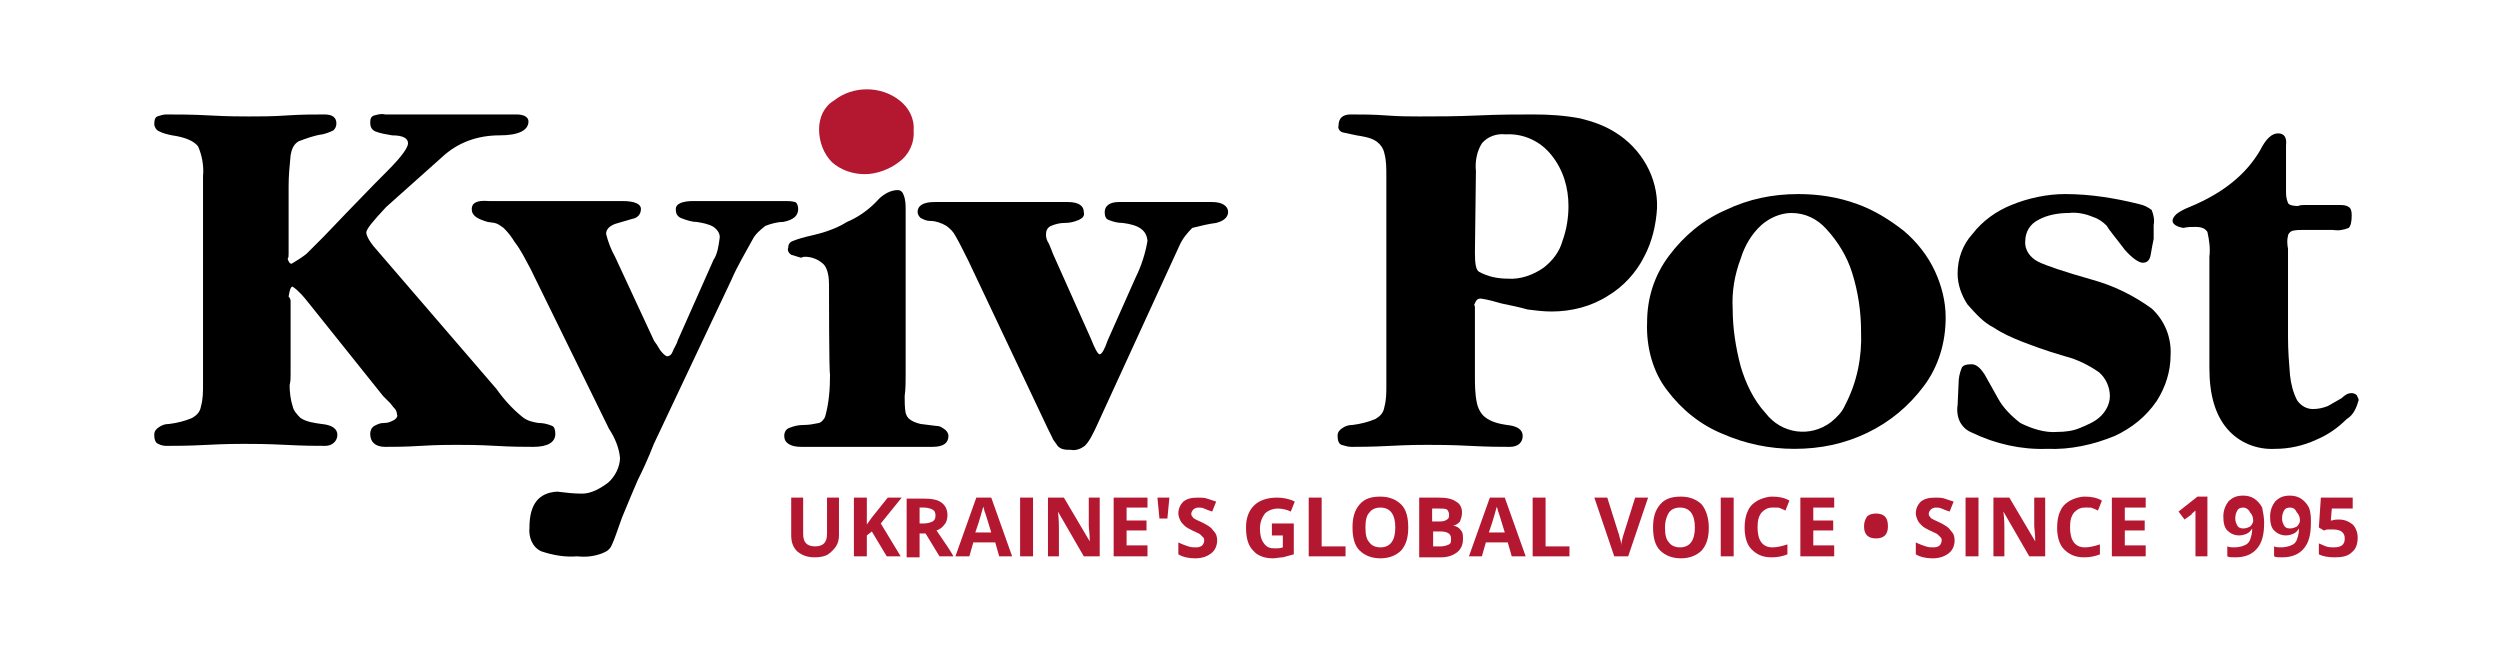
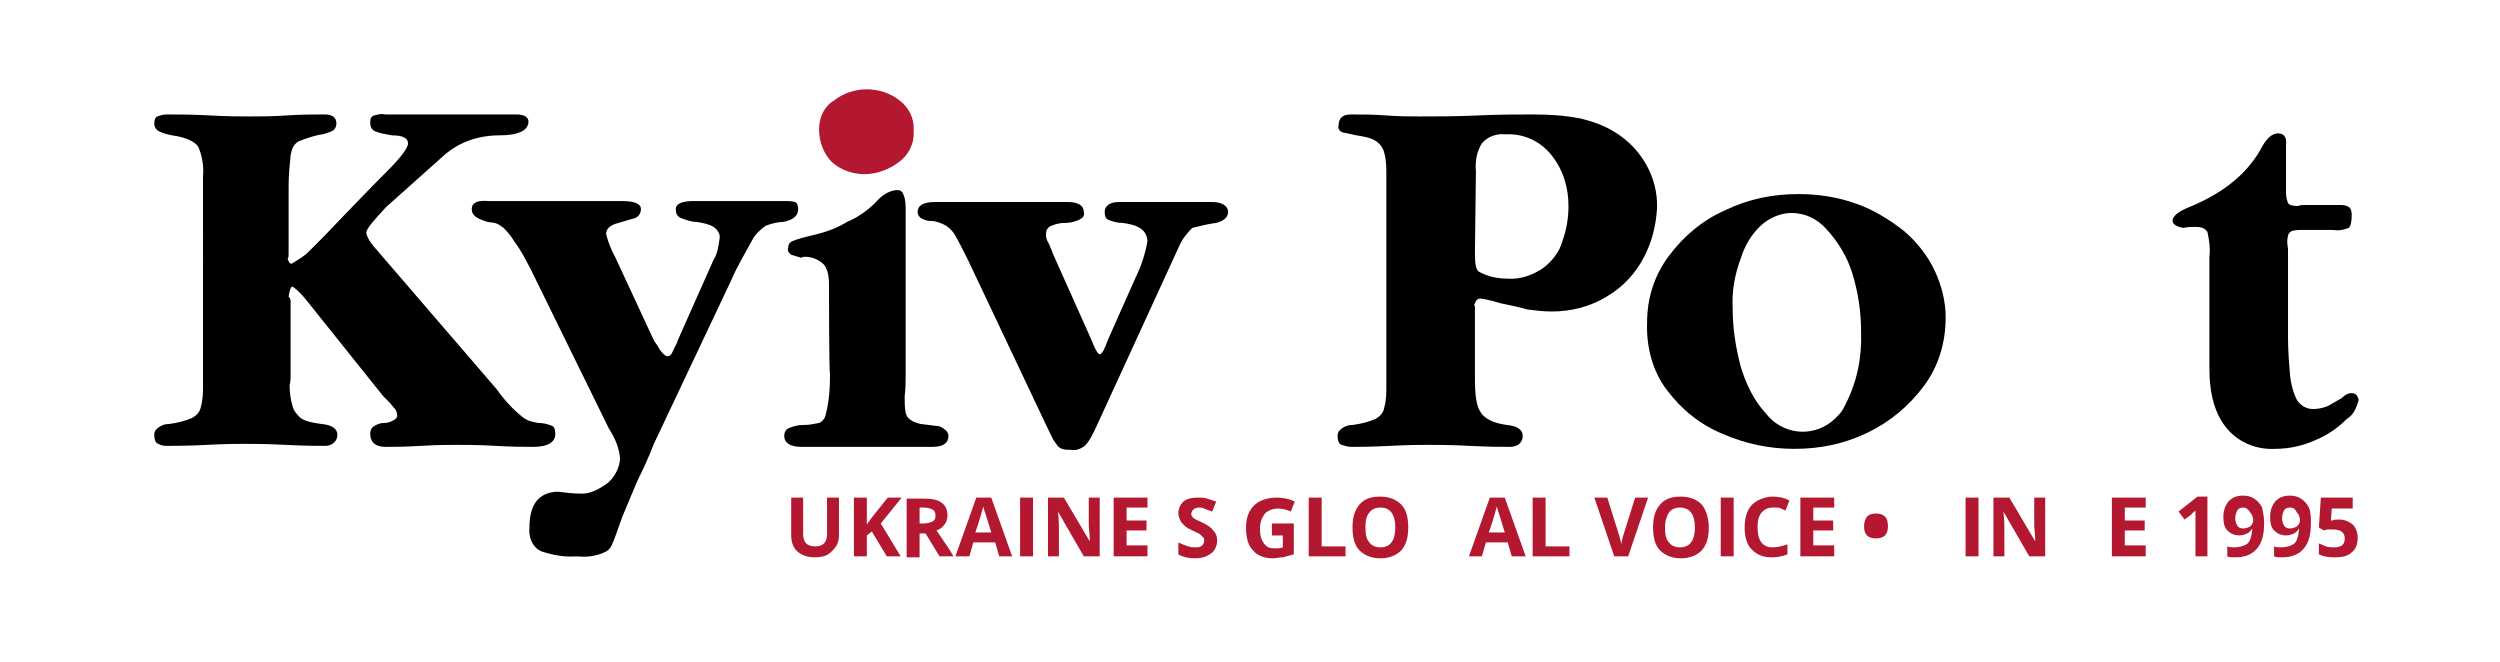
<svg xmlns="http://www.w3.org/2000/svg" version="1.1" id="Layer_1" x="0px" y="0px" viewBox="0 0 251.2 66.5" style="enable-background:new 0 0 251.2 66.5;" xml:space="preserve">
  <style type="text/css">
	.st0{fill:#B41730;}
</style>
  <path d="M29.2,30.3v7.3c0,0.4,0,0.7-0.1,1.1c0,0.7,0.1,1.5,0.3,2.1c0.1,0.5,0.5,0.9,0.8,1.2c0.6,0.4,1.4,0.5,2.1,0.6  c1.1,0.1,1.6,0.5,1.6,1.1s-0.5,1.1-1.2,1.1c-0.8,0-2.1,0-4-0.1s-3.3-0.1-4.2-0.1c-0.6,0-1.8,0-3.7,0.1s-3.2,0.1-3.9,0.1  c-0.4,0-0.6,0-1-0.2c-0.3-0.1-0.4-0.5-0.4-0.9c0-0.4,0.2-0.6,0.5-0.8s0.6-0.3,1-0.3c0.8-0.1,1.6-0.3,2.3-0.6  c0.5-0.3,0.8-0.6,0.9-1.2c0.2-0.7,0.2-1.5,0.2-2.1V17.7c0.1-1-0.1-2.1-0.5-3c-0.4-0.5-1.2-0.9-2.6-1.1c-0.5-0.1-0.9-0.2-1.3-0.4  c-0.3-0.1-0.5-0.5-0.5-0.7c0-0.5,0.1-0.7,0.3-0.8c0.3-0.1,0.6-0.2,0.9-0.2c1.1,0,2.6,0,4.4,0.1c1.8,0.1,3.1,0.1,3.9,0.1  c1.1,0,2.4,0,3.8-0.1c1.5-0.1,2.7-0.1,3.8-0.1c0.8,0,1.2,0.3,1.2,0.9c0,0.3-0.1,0.5-0.3,0.7c-0.4,0.2-0.7,0.3-1.1,0.4  c-0.8,0.1-1.6,0.4-2.4,0.7c-0.5,0.3-0.7,0.8-0.8,1.4c-0.1,1-0.2,2.1-0.2,3.1v6.8c0,0.2,0,0.4-0.1,0.5c0.1,0.3,0.2,0.5,0.4,0.5  c0.5-0.3,1-0.6,1.5-1c0.4-0.4,0.9-0.9,1.7-1.7l2.3-2.4c0.7-0.7,2.1-2.2,4.2-4.3c1.4-1.4,2-2.3,2-2.7c0-0.5-0.5-0.8-1.6-0.8  c-0.6-0.1-1.2-0.2-1.7-0.4c-0.4-0.2-0.5-0.5-0.5-0.9s0.1-0.6,0.4-0.7c0.4-0.1,0.7-0.2,1.1-0.1h13.2c0.8,0,1.2,0.3,1.2,0.7  c0,0.9-1,1.4-2.9,1.4c-2.2,0-4.2,0.7-5.8,2.2l-5.6,5c-1.3,1.4-2,2.2-2,2.6c0.1,0.5,0.4,0.9,0.7,1.3l12.4,14.4c0.7,1,1.6,2,2.6,2.8  c0.5,0.4,1,0.5,1.6,0.6c0.5,0,0.9,0.1,1.4,0.3c0.2,0.1,0.3,0.4,0.3,0.8c0,0.8-0.7,1.3-2.2,1.3c-0.8,0-2.1,0-3.8-0.1s-3-0.1-3.9-0.1  c-0.8,0-2,0-3.6,0.1c-1.6,0.1-2.8,0.1-3.6,0.1c-1,0-1.5-0.5-1.5-1.3c0-0.3,0.1-0.6,0.4-0.8c0.4-0.2,0.6-0.3,1-0.3  c0.4,0,0.6-0.1,1-0.3c0.2-0.1,0.4-0.4,0.3-0.5c0-0.2-0.1-0.5-0.2-0.6c-0.2-0.2-0.4-0.5-0.5-0.6l-0.7-0.7l-7.6-9.5  c-0.4-0.5-0.9-1.1-1.5-1.5c-0.2,0-0.3,0.4-0.4,1C29.2,30,29.2,30.2,29.2,30.3" />
  <path d="M53.3,27c-0.5-0.9-0.9-1.8-1.6-2.7c-0.3-0.5-0.6-0.9-1.1-1.4c-0.3-0.2-0.5-0.4-0.9-0.5L49,22.3c-1-0.3-1.6-0.6-1.6-1.3  c0-0.6,0.5-0.9,1.7-0.8h13.4c1.3,0,1.9,0.3,1.9,0.8s-0.3,0.9-0.9,1l-1.7,0.5c-0.5,0.2-0.9,0.5-0.9,1c0.2,0.8,0.5,1.6,0.9,2.3  l3.9,8.4c0.1,0.2,0.3,0.4,0.4,0.6s0.3,0.5,0.5,0.7c0.1,0.1,0.2,0.2,0.4,0.3c0.3,0,0.5-0.2,0.6-0.5s0.4-0.7,0.5-1.1l3.6-8.1  c0.4-0.6,0.5-1.4,0.6-2.1c0.1-0.5-0.2-0.9-0.6-1.2c-0.5-0.3-1.1-0.4-1.7-0.5c-0.5,0-1.1-0.2-1.6-0.4c-0.4-0.2-0.5-0.5-0.5-0.9  c0-0.5,0.6-0.8,1.8-0.8h9.1c0.4,0,0.7,0,1.1,0.1c0.2,0.1,0.3,0.4,0.3,0.7c0,0.7-0.5,1.1-1.5,1.3c-0.6,0-1.3,0.2-1.8,0.4  c-0.5,0.4-1,0.8-1.3,1.4c-0.7,1.3-1.5,2.6-2.1,4l-7.8,16.5c-0.1,0.2-0.5,1.4-1.6,3.6c-1,2.3-1.5,3.6-1.6,3.8c-0.5,1.4-0.8,2.3-1,2.7  c-0.2,0.5-0.5,0.7-1,0.9c-0.8,0.3-1.6,0.4-2.5,0.3c-1.2,0.1-2.4-0.1-3.6-0.5C53.5,55,53.1,54,53.2,53c0-2.3,0.9-3.5,2.8-3.6  c0.8,0.1,1.6,0.2,2.5,0.2c0.9,0,1.8-0.5,2.6-1.1c0.7-0.6,1.2-1.6,1.2-2.5c-0.1-1-0.5-2-1.1-2.9L53.3,27z" />
  <path d="M83.3,29.5v-0.9c0-0.7-0.1-1.5-0.5-2c-0.5-0.5-1.2-0.8-1.9-0.8c-0.1,0-0.2,0-0.4,0.1c-0.4-0.1-0.6-0.2-1-0.3  c-0.3-0.2-0.4-0.5-0.3-0.7c0-0.4,0.2-0.6,0.5-0.7c0.5-0.2,1.2-0.4,1.7-0.5c1.3-0.3,2.6-0.7,3.7-1.4c1.2-0.5,2.3-1.3,3.2-2.3  c0.5-0.5,1.2-0.9,1.9-0.9c0.3,0,0.5,0.2,0.6,0.5c0.2,0.5,0.2,1,0.2,1.6v16.4c0,0.7,0,1.5-0.1,2.2c0,0.5,0,1.2,0.1,1.7  c0.1,0.3,0.2,0.5,0.5,0.7s0.6,0.3,1,0.4l1.6,0.2c0.4,0,0.6,0.2,0.9,0.4c0.2,0.2,0.3,0.4,0.3,0.6c0,0.7-0.5,1.1-1.6,1.1H80.5  c-1.1,0-1.7-0.4-1.7-1.1c0-0.4,0.2-0.7,0.5-0.8c0.5-0.2,0.9-0.3,1.5-0.3c0.5,0,1-0.1,1.5-0.2c0.3-0.1,0.5-0.4,0.6-0.6  c0.4-1.4,0.5-2.8,0.5-4.3C83.3,37.5,83.3,29.5,83.3,29.5z" />
  <path class="st0" d="M82.3,13c0-1.2,0.5-2.3,1.5-2.9c1.9-1.5,4.7-1.5,6.6,0c0.9,0.7,1.5,1.8,1.4,3c0.1,1.3-0.5,2.5-1.5,3.2  c-0.9,0.7-2.2,1.2-3.4,1.2s-2.4-0.4-3.3-1.2C82.8,15.5,82.3,14.3,82.3,13" />
  <path d="M97.3,26.2c-0.6-1.2-1-2-1.3-2.5c-0.2-0.4-0.5-0.7-0.9-1c-0.5-0.3-1.1-0.5-1.6-0.5c-0.4,0-0.6-0.1-1-0.3  c-0.2-0.2-0.3-0.4-0.3-0.6c0-0.6,0.5-1,1.7-1h13.4c1.1,0,1.6,0.4,1.6,1c0.1,0.4-0.1,0.6-0.5,0.8c-0.5,0.2-0.9,0.3-1.4,0.3  s-0.9,0.1-1.4,0.3c-0.4,0.2-0.5,0.5-0.5,0.9c0,0.3,0.1,0.6,0.3,0.9c0.2,0.5,0.3,0.7,0.4,1l3.8,8.5c0.4,1,0.7,1.6,0.9,1.6  s0.5-0.5,0.8-1.4l2.8-6.3c0.6-1.2,1-2.5,1.2-3.7c-0.1-1.1-0.9-1.6-2.5-1.8c-0.5,0-0.9-0.1-1.4-0.3c-0.3-0.1-0.4-0.4-0.4-0.8  c0-0.6,0.5-1,1.4-1h9.4c1,0,1.6,0.4,1.6,1c0,0.5-0.4,0.9-1.2,1.1c-0.8,0.1-1.6,0.3-2.4,0.5c-0.5,0.5-1,1.1-1.3,1.8L110.1,43  c-0.3,0.6-0.6,1.3-1.1,1.8c-0.4,0.3-0.9,0.5-1.4,0.4c-0.3,0-0.6,0-0.9-0.1c-0.2-0.1-0.4-0.2-0.5-0.4c-0.2-0.3-0.4-0.5-0.5-0.8  c-0.2-0.4-0.3-0.6-0.4-0.8L97.3,26.2z" />
  <path d="M148.2,25.4c0,1.1,0.1,1.7,0.4,1.9c0.9,0.5,1.9,0.7,2.9,0.7c1.3,0.1,2.6-0.4,3.6-1.1c0.9-0.7,1.6-1.6,1.9-2.7  c0.4-1.1,0.6-2.3,0.6-3.5c0-1.8-0.5-3.6-1.7-5.1c-1.1-1.4-2.8-2.2-4.6-2.1c-0.9-0.1-1.8,0.2-2.4,0.9c-0.5,0.8-0.7,1.8-0.6,2.8  L148.2,25.4L148.2,25.4z M148.2,31v6.7c0,0.9,0,1.9,0.2,2.8c0.1,0.5,0.4,1.1,0.8,1.4c0.6,0.5,1.5,0.7,2.2,0.8  c1.1,0.1,1.6,0.5,1.6,1.1s-0.4,1.1-1.3,1.1s-2.1,0-4-0.1s-3.3-0.1-4.3-0.1c-0.6,0-1.8,0-3.7,0.1c-1.9,0.1-3.2,0.1-3.9,0.1  c-0.4,0-0.6-0.1-1-0.2c-0.3-0.1-0.4-0.5-0.4-0.9c0-0.4,0.2-0.6,0.5-0.8s0.6-0.3,1-0.3c0.8-0.1,1.6-0.3,2.3-0.6  c0.5-0.3,0.8-0.6,0.9-1.2c0.2-0.7,0.2-1.5,0.2-2.1V17.7c0-0.8,0-1.6-0.2-2.3c-0.1-0.5-0.4-0.9-0.8-1.2c-0.6-0.4-1.4-0.5-2-0.6  c-0.5-0.1-0.9-0.2-1.4-0.3c-0.3-0.1-0.5-0.4-0.4-0.7c0-0.7,0.4-1.1,1.2-1.1c1.1,0,2.3,0,3.6,0.1s2.5,0.1,3.3,0.1  c1.7,0,3.7,0,5.9-0.1s4-0.1,5.6-0.1c1.6,0,3.1,0.1,4.7,0.4c1.2,0.3,2.4,0.7,3.5,1.4c2.6,1.6,4.3,4.5,4.2,7.6  c-0.1,1.7-0.5,3.4-1.3,4.9c-0.8,1.6-2.1,3-3.6,3.9c-1.7,1.1-3.7,1.6-5.7,1.6c-0.8,0-1.6-0.1-2.4-0.2c-0.7-0.2-1.6-0.4-2.6-0.6  c-0.7-0.2-1.4-0.4-2.1-0.5c-0.4,0-0.5,0.2-0.7,0.7C148.2,30.6,148.2,30.8,148.2,31" />
  <path d="M174.1,31c0,2,0.3,3.9,0.8,5.8c0.5,1.7,1.3,3.4,2.5,4.7c1.6,2.1,4.5,2.5,6.6,0.9c0.6-0.5,1.1-1,1.4-1.7  c1.2-2.3,1.7-4.8,1.6-7.4c0-2-0.3-4-0.9-5.9c-0.5-1.6-1.4-3.1-2.6-4.4c-0.9-1-2.1-1.6-3.5-1.6c-1.1,0-2.2,0.5-3,1.2  c-1,0.9-1.7,2.1-2.1,3.4C174.3,27.6,174,29.3,174.1,31 M165.5,32.4c0-2.4,0.7-4.7,2.2-6.7c1.5-2,3.4-3.6,5.7-4.6  c2.3-1.1,4.7-1.6,7.3-1.6c2,0,4,0.3,5.9,1c1.7,0.6,3.3,1.6,4.7,2.7c1.3,1.1,2.4,2.5,3.1,4c0.7,1.5,1.1,3.1,1.1,4.7  c0,2.5-0.7,4.9-2.2,6.9c-1.5,2-3.4,3.6-5.7,4.7c-2.3,1.1-4.7,1.6-7.3,1.6c-2.5,0-4.9-0.5-7.2-1.5c-2.2-0.9-4.1-2.4-5.6-4.4  C166.1,37.4,165.4,34.9,165.5,32.4" />
-   <path d="M196.8,38.5c0-0.5,0.1-1,0.3-1.5c0.1-0.3,0.5-0.4,1-0.4s0.9,0.4,1.3,1l1.4,2.5c0.5,0.9,1.3,1.7,2.2,2.4  c1.2,0.6,2.5,1,3.7,0.9c0.8,0,1.6-0.1,2.3-0.4c0.7-0.3,1.5-0.6,2.1-1.2c0.5-0.5,0.9-1.2,0.9-2c0-0.9-0.4-1.8-1.1-2.4  c-1-0.7-2.2-1.3-3.4-1.6c-2.1-0.6-3.6-1.2-4.4-1.5c-1-0.4-1.9-0.8-2.8-1.4c-1-0.5-1.8-1.4-2.6-2.3c-0.6-0.9-1-2-1-3.1  c0-1.5,0.5-2.9,1.5-4c1-1.3,2.4-2.3,3.9-2.9c1.7-0.7,3.6-1.1,5.4-1.1c2.5,0,5,0.4,7.4,1c0.5,0.1,0.9,0.3,1.3,0.6  c0.2,0.5,0.3,1,0.2,1.5v1.4c-0.1,0.5-0.2,1-0.3,1.6s-0.4,0.8-0.8,0.8s-1.1-0.5-1.8-1.3c-0.9-1.2-1.6-2-1.8-2.4  c-0.4-0.4-0.8-0.7-1.4-0.9c-0.7-0.3-1.6-0.5-2.4-0.4c-1.1,0-2.2,0.2-3.1,0.7c-0.8,0.4-1.3,1.2-1.3,2.1c-0.1,0.9,0.5,1.7,1.3,2.1  s2.6,1,5.4,1.8c2.2,0.6,4.2,1.6,6,2.9c1.3,1.2,2,2.9,1.9,4.7c0,1.6-0.5,3.2-1.4,4.6c-1.1,1.6-2.5,2.7-4.2,3.5  c-2.2,0.9-4.5,1.4-6.8,1.3c-2.6,0.1-5.2-0.5-7.5-1.6c-0.5-0.2-0.9-0.5-1.2-1c-0.3-0.5-0.4-1.2-0.3-1.8L196.8,38.5z" />
  <path d="M229.9,25v8.9c0,1.3,0.1,2.6,0.2,3.8c0.1,0.9,0.3,1.7,0.7,2.5c0.4,0.6,1,0.9,1.6,0.9c0.5,0,1-0.1,1.5-0.3  c0.5-0.3,0.9-0.5,1.4-0.8c0.3-0.3,0.6-0.5,1-0.5c0.2,0,0.4,0.1,0.5,0.2c0.1,0.2,0.2,0.4,0.2,0.5c-0.2,0.7-0.5,1.5-1.2,1.9  c-0.9,0.9-1.9,1.6-3.1,2.1c-1.3,0.6-2.7,0.9-4.1,0.9c-1.8,0.1-3.6-0.6-4.8-2c-1.2-1.4-1.8-3.4-1.8-6.1V25.8c0.1-0.8,0-1.6-0.2-2.5  c-0.2-0.3-0.5-0.5-1.2-0.5c-0.4,0-0.8,0-1.2,0.1c-0.7-0.1-1.1-0.4-1.1-0.7c0-0.3,0.2-0.5,0.4-0.7c0.4-0.3,0.8-0.5,1.3-0.7  c3.4-1.4,5.7-3.3,7.1-5.7c0.6-1.2,1.2-1.7,1.8-1.7s0.9,0.4,0.8,1.2v4.5c0,0.5,0,0.8,0.2,1.3c0.1,0.2,0.5,0.3,1,0.3  c0.2-0.1,0.5-0.1,0.6-0.1h3.6c0.3,0,0.6,0,0.9,0.2c0.2,0.1,0.3,0.4,0.3,0.8c0,0.7-0.1,1.1-0.3,1.3c-0.5,0.2-1,0.3-1.6,0.2h-2.8  c-0.5,0-0.9,0-1.3,0.1c-0.2,0.1-0.4,0.3-0.4,0.5C229.8,24,229.8,24.5,229.9,25" />
  <g>
    <path class="st0" d="M84.3,50v3.8c0,0.4-0.1,0.8-0.3,1.1c-0.2,0.3-0.5,0.6-0.8,0.8c-0.3,0.2-0.8,0.3-1.3,0.3   c-0.8,0-1.3-0.2-1.8-0.6c-0.4-0.4-0.6-0.9-0.6-1.6V50h1.2v3.6c0,0.5,0.1,0.8,0.3,1c0.2,0.2,0.5,0.3,0.9,0.3s0.7-0.1,0.9-0.3   c0.2-0.2,0.3-0.5,0.3-1V50H84.3z" />
    <path class="st0" d="M90.5,55.9h-1.4l-1.5-2.5l-0.5,0.4v2.1h-1.3V50h1.3v2.7l0.5-0.7l1.6-2h1.4l-2.1,2.6L90.5,55.9z" />
    <path class="st0" d="M92.4,53.7V56h-1.3v-5.9h1.7c0.8,0,1.4,0.1,1.8,0.4c0.4,0.3,0.6,0.7,0.6,1.3c0,0.3-0.1,0.7-0.3,0.9   c-0.2,0.3-0.5,0.5-0.8,0.6c0.9,1.3,1.5,2.2,1.7,2.6h-1.4L93,53.6h-0.6V53.7z M92.4,52.6h0.4c0.4,0,0.7-0.1,0.9-0.2   c0.2-0.1,0.3-0.3,0.3-0.6s-0.1-0.5-0.3-0.6c-0.2-0.1-0.5-0.2-0.9-0.2h-0.4V52.6z" />
    <path class="st0" d="M100.4,55.9l-0.4-1.4h-2.2l-0.4,1.4H96l2.1-5.9h1.5l2.1,5.9H100.4z M99.6,53.5c-0.4-1.3-0.6-2-0.7-2.2   c0-0.2-0.1-0.3-0.1-0.4c-0.1,0.3-0.3,1.2-0.8,2.6C97.9,53.5,99.6,53.5,99.6,53.5z" />
    <path class="st0" d="M102.5,55.9V50h1.3v5.9H102.5z" />
    <path class="st0" d="M110.4,55.9h-1.5l-2.6-4.5l0,0c0.1,0.8,0.1,1.4,0.1,1.7v2.8h-1.1V50h1.6l2.6,4.4l0,0c0-0.8-0.1-1.3-0.1-1.6V50   h1.1v5.9H110.4z" />
    <path class="st0" d="M115.3,55.9h-3.4V50h3.4v1h-2.1v1.3h2v1h-2v1.5h2.1V55.9z" />
-     <path class="st0" d="M117.5,50l-0.2,2.1h-0.8l-0.2-2.1H117.5z" />
    <path class="st0" d="M122.3,54.3c0,0.5-0.2,1-0.6,1.3s-0.9,0.5-1.6,0.5c-0.6,0-1.2-0.1-1.7-0.4v-1.2c0.4,0.2,0.7,0.3,1,0.4   c0.3,0.1,0.5,0.1,0.8,0.1s0.5-0.1,0.6-0.2c0.1-0.1,0.2-0.3,0.2-0.5c0-0.1,0-0.2-0.1-0.3c-0.1-0.1-0.2-0.2-0.3-0.3   c-0.1-0.1-0.4-0.2-0.8-0.4c-0.4-0.2-0.6-0.3-0.8-0.5c-0.2-0.2-0.3-0.3-0.4-0.5c-0.1-0.2-0.2-0.5-0.2-0.7c0-0.5,0.2-0.9,0.5-1.2   c0.4-0.3,0.8-0.4,1.5-0.4c0.3,0,0.6,0,0.9,0.1c0.3,0.1,0.6,0.2,0.9,0.3l-0.4,1c-0.3-0.1-0.6-0.2-0.8-0.3c-0.2-0.1-0.4-0.1-0.6-0.1   c-0.2,0-0.4,0.1-0.5,0.2c-0.1,0.1-0.2,0.3-0.2,0.4c0,0.1,0,0.2,0.1,0.3c0.1,0.1,0.1,0.2,0.2,0.2c0.1,0.1,0.4,0.2,0.8,0.4   c0.6,0.3,0.9,0.5,1.1,0.8C122.2,53.6,122.3,53.9,122.3,54.3z" />
    <path class="st0" d="M127.7,52.6h2.3v3.1c-0.4,0.1-0.7,0.2-1.1,0.3c-0.3,0-0.7,0.1-1,0.1c-0.9,0-1.6-0.3-2-0.8   c-0.5-0.5-0.7-1.3-0.7-2.3c0-1,0.3-1.7,0.8-2.2c0.5-0.5,1.3-0.8,2.3-0.8c0.6,0,1.2,0.1,1.8,0.4l-0.4,1c-0.4-0.2-0.9-0.3-1.3-0.3   c-0.5,0-1,0.2-1.3,0.5c-0.3,0.4-0.5,0.9-0.5,1.5s0.1,1.1,0.4,1.5c0.3,0.4,0.6,0.5,1.1,0.5c0.3,0,0.5,0,0.8-0.1v-1.2h-1.1v-1.2   H127.7z" />
    <path class="st0" d="M131.5,55.9V50h1.3v4.9h2.4v1H131.5z" />
    <path class="st0" d="M141.5,53c0,1-0.2,1.7-0.7,2.3c-0.5,0.5-1.2,0.8-2.1,0.8s-1.6-0.3-2.1-0.8s-0.7-1.3-0.7-2.3   c0-1,0.2-1.7,0.7-2.3s1.2-0.8,2.1-0.8c0.9,0,1.6,0.3,2.1,0.8C141.3,51.2,141.5,52,141.5,53z M137.2,53c0,0.7,0.1,1.2,0.4,1.5   c0.2,0.3,0.6,0.5,1.1,0.5c1,0,1.5-0.7,1.5-2c0-1.3-0.5-2-1.5-2c-0.5,0-0.9,0.2-1.1,0.5C137.3,51.8,137.2,52.3,137.2,53z" />
-     <path class="st0" d="M142.7,50h1.8c0.8,0,1.4,0.1,1.8,0.4c0.4,0.2,0.6,0.6,0.6,1.1c0,0.4-0.1,0.6-0.2,0.9c-0.2,0.2-0.4,0.4-0.7,0.4   l0,0c0.4,0.1,0.6,0.2,0.8,0.5c0.2,0.2,0.2,0.5,0.2,0.9c0,0.5-0.2,1-0.6,1.3c-0.4,0.3-0.9,0.5-1.6,0.5h-2.2v-6H142.7z M144,52.4h0.7   c0.3,0,0.6-0.1,0.7-0.2c0.2-0.1,0.2-0.3,0.2-0.5s-0.1-0.4-0.2-0.5c-0.2-0.1-0.4-0.1-0.8-0.1h-0.7v1.3H144z M144,53.4v1.5h0.8   c0.3,0,0.6-0.1,0.8-0.2c0.2-0.1,0.2-0.3,0.2-0.6c0-0.5-0.4-0.7-1.1-0.7H144z" />
    <path class="st0" d="M151.9,55.9l-0.4-1.4h-2.2l-0.4,1.4h-1.3l2.1-5.9h1.5l2.1,5.9H151.9z M151.2,53.5c-0.4-1.3-0.6-2-0.7-2.2   c0-0.2-0.1-0.3-0.1-0.4c-0.1,0.3-0.3,1.2-0.8,2.6C149.6,53.5,151.2,53.5,151.2,53.5z" />
    <path class="st0" d="M154,55.9V50h1.3v4.9h2.4v1H154z" />
    <path class="st0" d="M164.3,50h1.3l-2,5.9h-1.4l-2-5.9h1.3l1.1,3.5c0.1,0.2,0.1,0.4,0.2,0.7c0.1,0.3,0.1,0.5,0.1,0.6   c0-0.2,0.1-0.7,0.3-1.3L164.3,50z" />
    <path class="st0" d="M171.7,53c0,1-0.2,1.7-0.7,2.3c-0.5,0.5-1.2,0.8-2.1,0.8s-1.6-0.3-2.1-0.8s-0.7-1.3-0.7-2.3   c0-1,0.2-1.7,0.7-2.3s1.2-0.8,2.1-0.8c0.9,0,1.6,0.3,2.1,0.8C171.4,51.2,171.7,52,171.7,53z M167.3,53c0,0.7,0.1,1.2,0.4,1.5   c0.2,0.3,0.6,0.5,1.1,0.5c1,0,1.5-0.7,1.5-2c0-1.3-0.5-2-1.5-2c-0.5,0-0.9,0.2-1.1,0.5S167.3,52.3,167.3,53z" />
    <path class="st0" d="M172.9,55.9V50h1.3v5.9H172.9z" />
    <path class="st0" d="M178.1,51c-0.5,0-0.8,0.2-1.1,0.5c-0.3,0.4-0.4,0.8-0.4,1.5c0,1.3,0.5,2,1.5,2c0.4,0,0.9-0.1,1.5-0.3v1   c-0.5,0.2-1,0.3-1.6,0.3c-0.9,0-1.5-0.3-2-0.8c-0.5-0.5-0.7-1.3-0.7-2.2c0-0.6,0.1-1.2,0.3-1.6c0.2-0.5,0.5-0.8,1-1.1   c0.4-0.2,0.9-0.4,1.5-0.4s1.2,0.1,1.7,0.4l-0.4,1c-0.2-0.1-0.4-0.2-0.7-0.3C178.6,51,178.3,51,178.1,51z" />
    <path class="st0" d="M184.3,55.9h-3.4V50h3.4v1h-2.1v1.3h2v1h-2v1.5h2.1V55.9z" />
    <path class="st0" d="M187.3,52.9c0-0.4,0.1-0.7,0.3-1c0.2-0.2,0.5-0.3,0.9-0.3s0.7,0.1,0.9,0.3c0.2,0.2,0.3,0.5,0.3,1   c0,0.4-0.1,0.7-0.3,0.9c-0.2,0.2-0.5,0.3-0.9,0.3s-0.7-0.1-0.9-0.3S187.3,53.3,187.3,52.9z" />
-     <path class="st0" d="M196.4,54.3c0,0.5-0.2,1-0.6,1.3s-0.9,0.5-1.6,0.5c-0.6,0-1.2-0.1-1.7-0.4v-1.2c0.4,0.2,0.7,0.3,1,0.4   c0.3,0.1,0.5,0.1,0.8,0.1c0.3,0,0.5-0.1,0.6-0.2c0.1-0.1,0.2-0.3,0.2-0.5c0-0.1,0-0.2-0.1-0.3c-0.1-0.1-0.2-0.2-0.3-0.3   c-0.1-0.1-0.4-0.2-0.8-0.4c-0.4-0.2-0.6-0.3-0.8-0.5c-0.2-0.2-0.3-0.3-0.4-0.5c-0.1-0.2-0.2-0.5-0.2-0.7c0-0.5,0.2-0.9,0.5-1.2   c0.4-0.3,0.8-0.4,1.5-0.4c0.3,0,0.6,0,0.9,0.1c0.3,0.1,0.6,0.2,0.9,0.3l-0.4,1c-0.3-0.1-0.6-0.2-0.8-0.3s-0.4-0.1-0.6-0.1   c-0.2,0-0.4,0.1-0.5,0.2c-0.1,0.1-0.2,0.3-0.2,0.4c0,0.1,0,0.2,0.1,0.3c0.1,0.1,0.1,0.2,0.2,0.2c0.1,0.1,0.4,0.2,0.8,0.4   c0.6,0.3,0.9,0.5,1.1,0.8C196.3,53.6,196.4,53.9,196.4,54.3z" />
    <path class="st0" d="M197.5,55.9V50h1.3v5.9H197.5z" />
    <path class="st0" d="M205.5,55.9h-1.6l-2.6-4.5l0,0c0.1,0.8,0.1,1.4,0.1,1.7v2.8h-1.1V50h1.6l2.6,4.4l0,0c0-0.8-0.1-1.3-0.1-1.6V50   h1.1V55.9z" />
-     <path class="st0" d="M209.5,51c-0.5,0-0.8,0.2-1.1,0.5c-0.3,0.4-0.4,0.8-0.4,1.5c0,1.3,0.5,2,1.5,2c0.4,0,0.9-0.1,1.5-0.3v1   c-0.5,0.2-1,0.3-1.6,0.3c-0.9,0-1.5-0.3-2-0.8c-0.5-0.5-0.7-1.3-0.7-2.2c0-0.6,0.1-1.2,0.3-1.6c0.2-0.5,0.5-0.8,1-1.1   c0.4-0.2,0.9-0.4,1.5-0.4s1.2,0.1,1.7,0.4l-0.4,1c-0.2-0.1-0.4-0.2-0.7-0.3C209.9,51,209.7,51,209.5,51z" />
    <path class="st0" d="M215.6,55.9h-3.4V50h3.4v1h-2.1v1.3h2v1h-2v1.5h2.1V55.9z" />
    <path class="st0" d="M221.8,55.9h-1.2v-3.4v-0.6v-0.6c-0.2,0.2-0.4,0.3-0.4,0.4l-0.7,0.5l-0.6-0.8l1.9-1.5h1V55.9z" />
    <path class="st0" d="M227.5,52.5c0,1.2-0.2,2-0.7,2.6s-1.2,0.9-2.2,0.9c-0.4,0-0.6,0-0.8-0.1v-1c0.2,0.1,0.5,0.1,0.7,0.1   c0.4,0,0.8-0.1,1-0.2c0.3-0.1,0.5-0.3,0.6-0.6c0.1-0.3,0.2-0.6,0.2-1.1l0,0c-0.2,0.3-0.3,0.4-0.5,0.5c-0.2,0.1-0.5,0.2-0.8,0.2   c-0.5,0-0.9-0.2-1.2-0.5c-0.3-0.3-0.4-0.8-0.4-1.4c0-0.6,0.2-1.1,0.5-1.5c0.4-0.4,0.8-0.6,1.5-0.6c0.4,0,0.8,0.1,1.1,0.3   c0.3,0.2,0.6,0.5,0.8,0.9C227.4,51.5,227.5,52,227.5,52.5z M225.4,51c-0.3,0-0.5,0.1-0.6,0.3c-0.1,0.2-0.2,0.4-0.2,0.8   c0,0.3,0.1,0.5,0.2,0.7c0.1,0.2,0.3,0.3,0.6,0.3c0.3,0,0.5-0.1,0.7-0.2c0.2-0.2,0.3-0.4,0.3-0.6c0-0.3-0.1-0.6-0.3-0.8   C225.9,51.1,225.6,51,225.4,51z" />
    <path class="st0" d="M232.2,52.5c0,1.2-0.2,2-0.7,2.6c-0.5,0.6-1.2,0.9-2.2,0.9c-0.4,0-0.6,0-0.8-0.1v-1c0.2,0.1,0.5,0.1,0.7,0.1   c0.4,0,0.8-0.1,1-0.2c0.3-0.1,0.5-0.3,0.6-0.6c0.1-0.3,0.2-0.6,0.2-1.1l0,0c-0.2,0.3-0.3,0.4-0.5,0.5c-0.2,0.1-0.5,0.2-0.8,0.2   c-0.5,0-0.9-0.2-1.2-0.5c-0.3-0.3-0.4-0.8-0.4-1.4c0-0.6,0.2-1.1,0.5-1.5c0.4-0.4,0.8-0.6,1.5-0.6c0.4,0,0.8,0.1,1.1,0.3   c0.3,0.2,0.6,0.5,0.8,0.9C232.2,51.5,232.2,52,232.2,52.5z M230.1,51c-0.3,0-0.5,0.1-0.6,0.3c-0.1,0.2-0.2,0.4-0.2,0.8   c0,0.3,0.1,0.5,0.2,0.7c0.1,0.2,0.3,0.3,0.6,0.3c0.3,0,0.5-0.1,0.7-0.2c0.2-0.2,0.3-0.4,0.3-0.6c0-0.3-0.1-0.6-0.3-0.8   C230.6,51.1,230.4,51,230.1,51z" />
    <path class="st0" d="M235,52.2c0.6,0,1,0.2,1.4,0.5c0.3,0.3,0.5,0.8,0.5,1.3c0,0.7-0.2,1.2-0.6,1.5c-0.4,0.4-1,0.5-1.7,0.5   s-1.2-0.1-1.6-0.3v-1.1c0.2,0.1,0.5,0.2,0.7,0.3c0.3,0.1,0.6,0.1,0.8,0.1c0.8,0,1.1-0.3,1.1-0.9c0-0.6-0.4-0.9-1.2-0.9   c-0.1,0-0.3,0-0.5,0c-0.2,0-0.3,0.1-0.4,0.1L233,53l0.2-3h3.2v1.1h-2.1l-0.1,1.2h0.1C234.6,52.2,234.8,52.2,235,52.2z" />
  </g>
</svg>